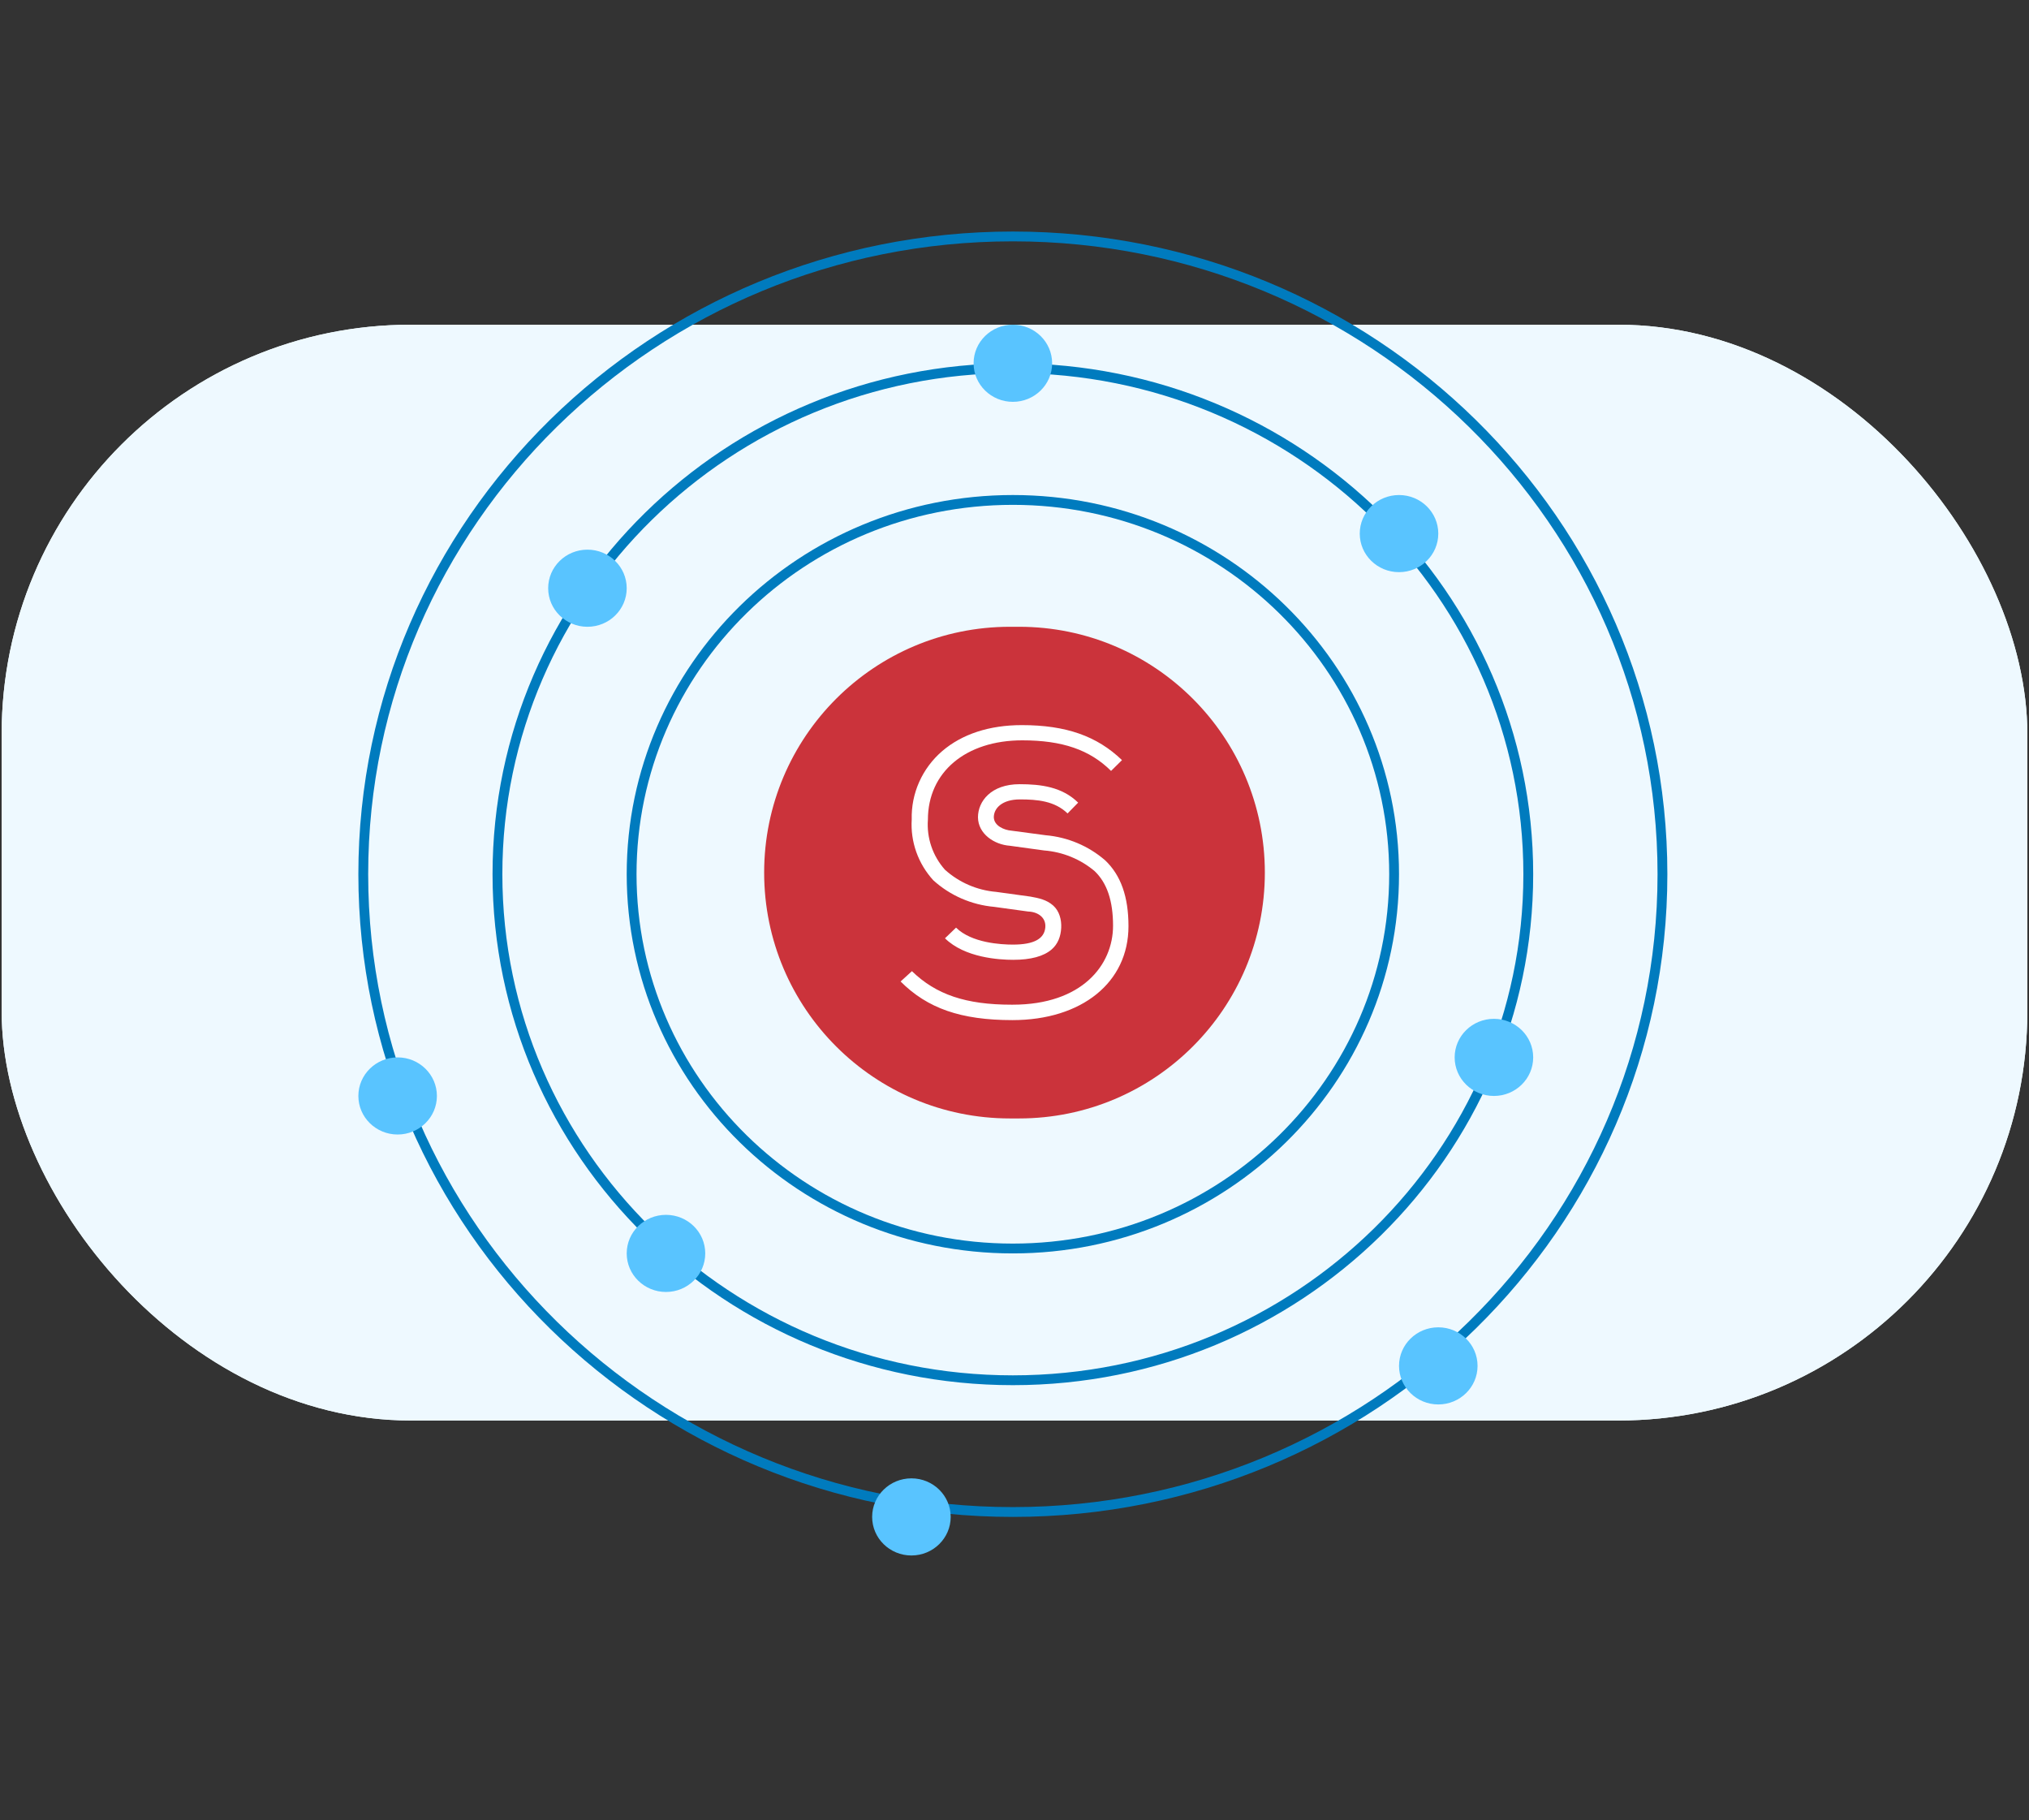
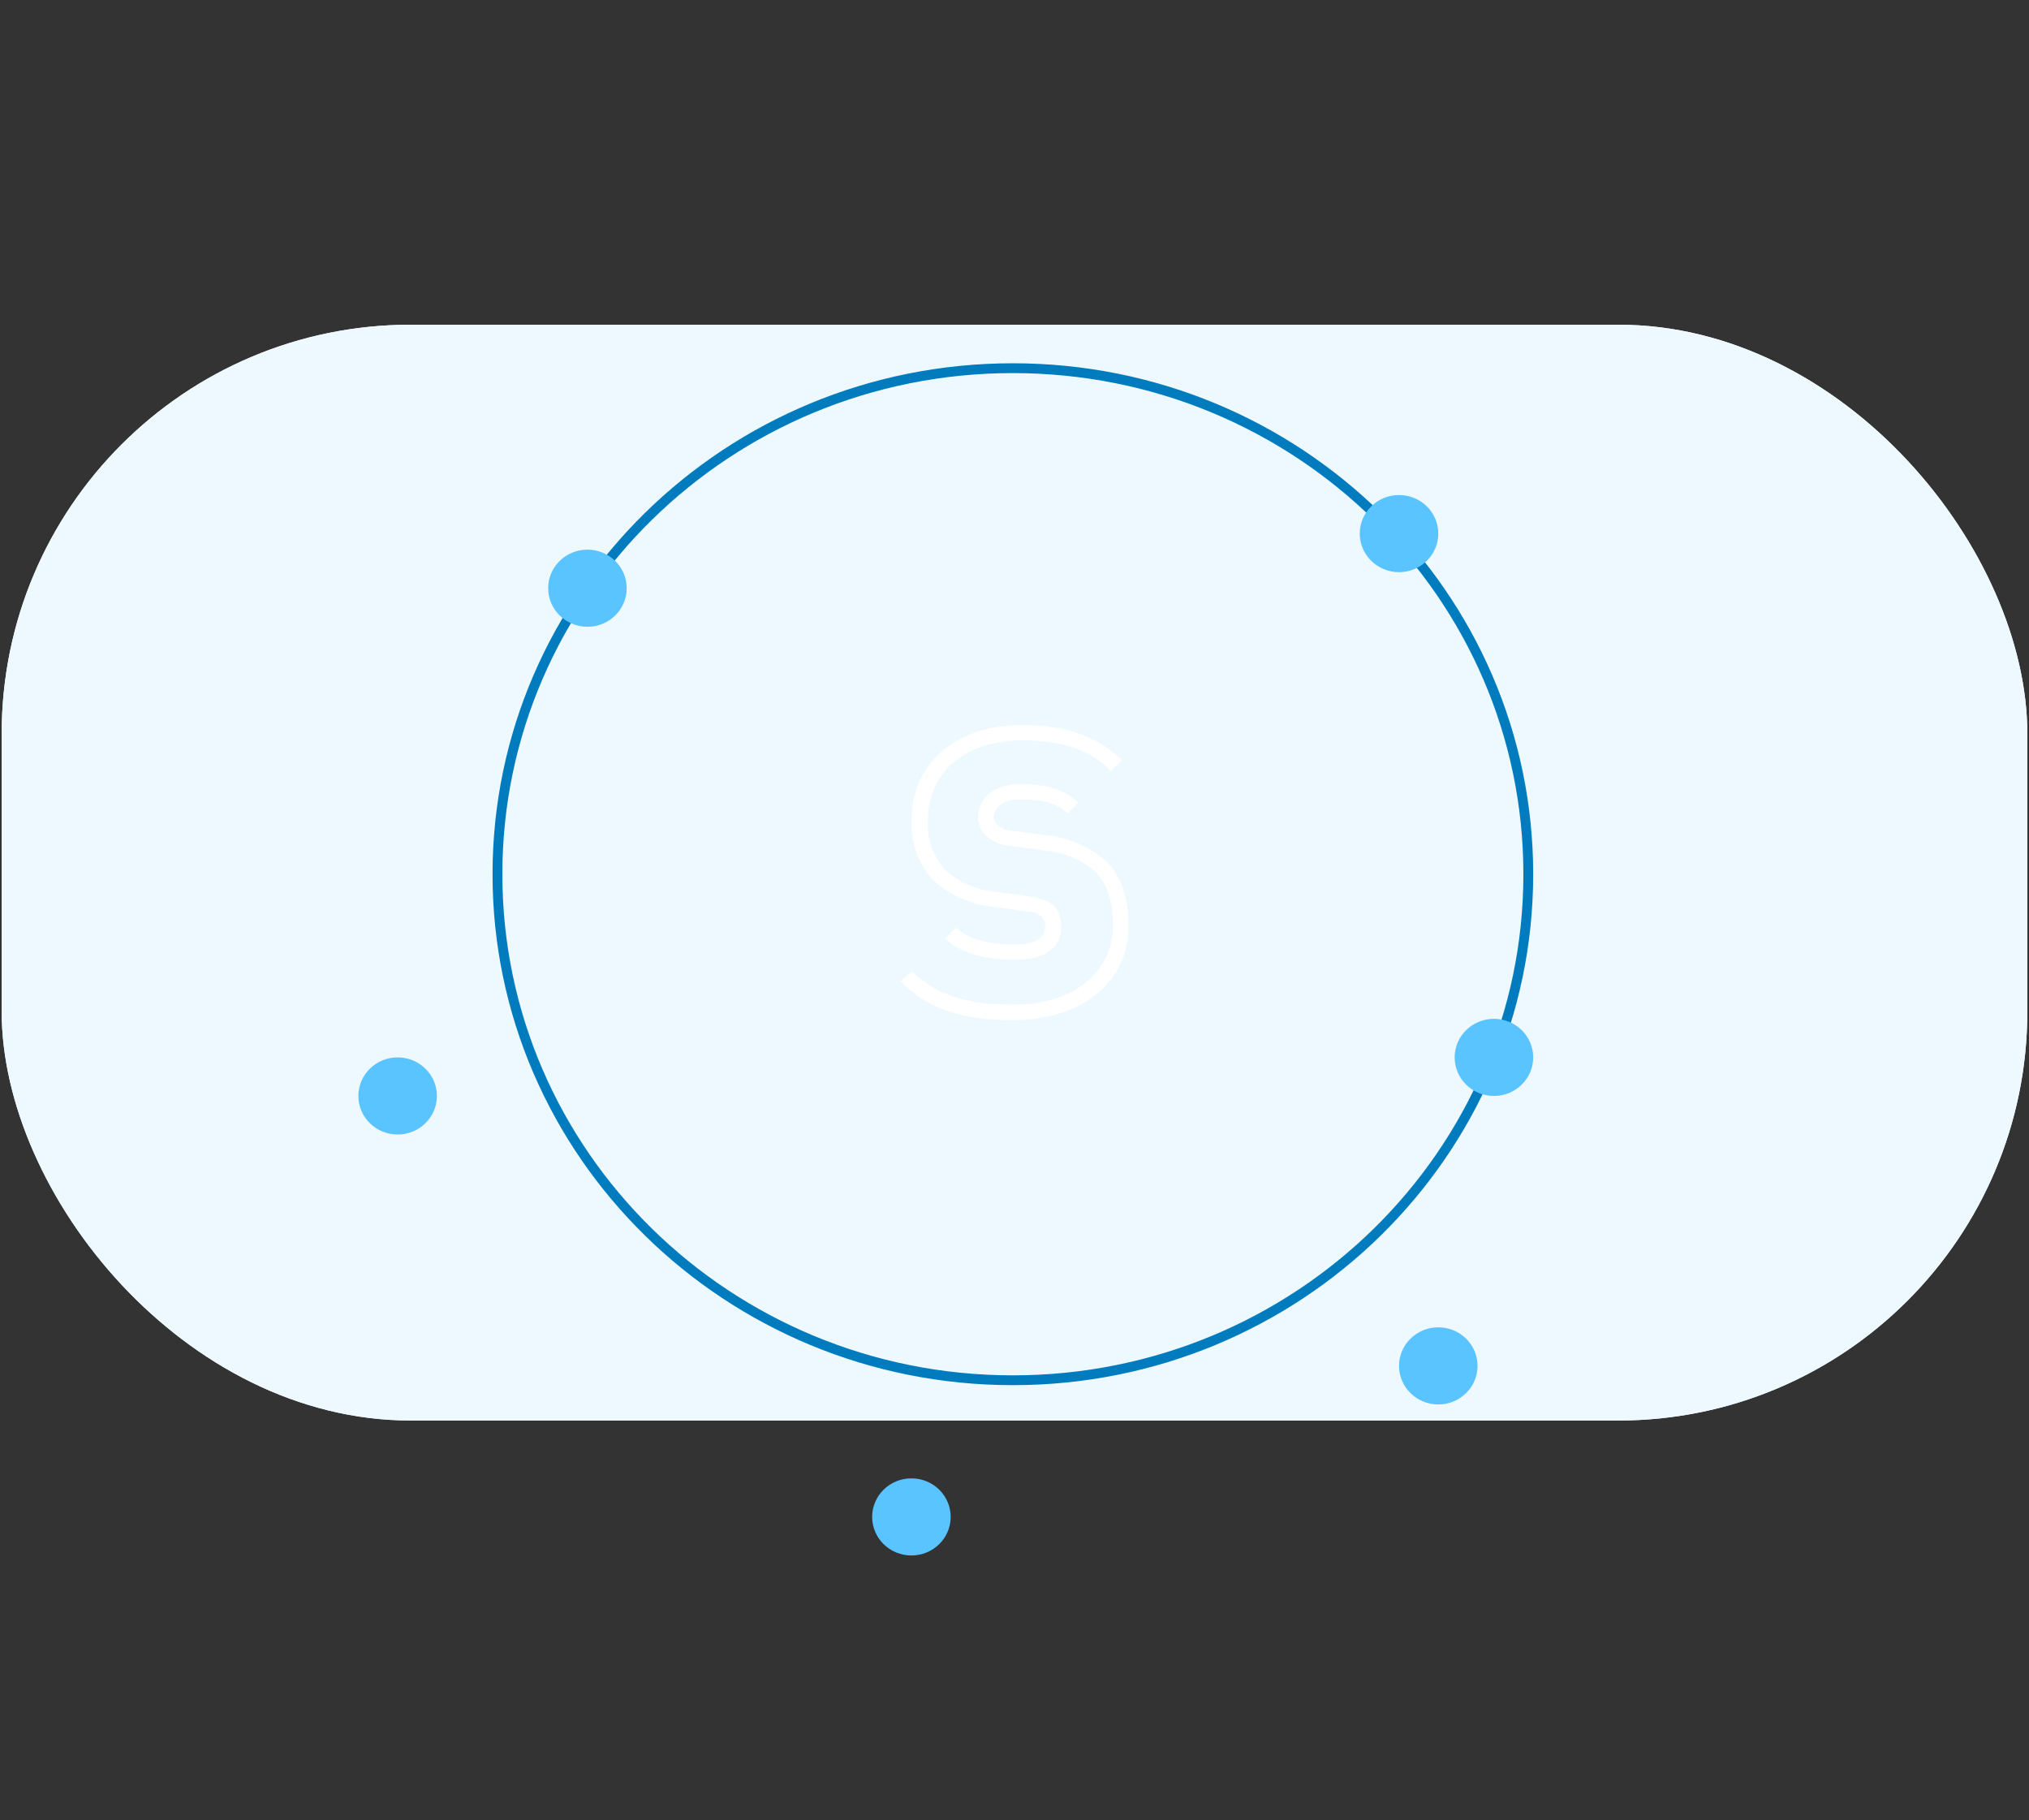
<svg xmlns="http://www.w3.org/2000/svg" width="611" height="548" viewBox="0 0 611 548" fill="none">
  <rect x="0" y="0" width="611" height="548" fill="#333333" stroke="none" />
  <rect x="0.5" y="97.761" width="610" height="329.91" rx="123.183" fill="#EEF9FF" />
  <rect x="0.5" y="97.761" width="610" height="329.91" rx="123.183" fill="#EEF9FF" />
-   <path d="M230.112 262.716C230.112 221.84 263.249 188.704 304.124 188.704H306.876C347.751 188.704 380.888 221.84 380.888 262.716V262.716C380.888 303.592 347.751 336.728 306.876 336.728H304.124C263.249 336.728 230.112 303.592 230.112 262.716V262.716Z" fill="#CB333B" />
  <path d="M299.352 273.023L309.634 274.436C312.487 274.524 315.056 276.202 314.776 279.241C314.469 282.562 311.506 284.389 305.028 284.389C301.45 284.389 292.586 283.905 287.897 279.281L284.566 282.492C290.509 288.347 300.874 288.972 305.131 288.972C310.395 288.972 314.282 287.923 316.688 285.843C318.559 284.226 319.446 281.93 319.567 279.302C319.68 276.858 319.001 274.289 317.161 272.639C315.177 270.859 312.76 270.385 310.272 269.934L299.989 268.52C294.23 268.032 288.798 265.682 284.545 261.838C282.721 259.783 281.329 257.395 280.45 254.81C279.571 252.225 279.223 249.494 279.424 246.776C279.424 232.482 290.797 222.892 307.845 222.892C319.876 222.892 328.143 225.718 334.58 232.098L337.87 228.848C330.343 221.6 321.007 218.309 307.701 218.309C297.933 218.309 289.707 221.014 283.743 226.122C280.763 228.68 278.394 231.852 276.805 235.411C275.216 238.971 274.446 242.83 274.551 246.715C274.344 250.038 274.811 253.368 275.927 256.512C277.043 259.656 278.784 262.55 281.049 265.028C286.087 269.598 292.521 272.408 299.352 273.023Z" fill="white" />
  <path d="M314.858 251.46L304.576 250.087C302.338 249.91 299.33 248.601 299.27 246.049C299.27 243.384 301.717 240.679 307.146 240.679C312.307 240.679 317.599 241.125 321.48 244.898L324.667 241.648C319.851 236.919 313.515 236.096 307.043 236.096C298.427 236.096 294.499 241.264 294.499 246.069C294.555 251.064 299.392 254.295 304.103 254.63L314.385 256.043C320.008 256.477 325.344 258.655 329.624 262.262C333.366 265.835 335.176 271.226 335.176 278.716C335.176 290.547 325.819 302.479 304.946 302.479H304.617C290.838 302.479 281.872 299.431 274.612 292.385L271.199 295.494C279.26 303.57 289.337 307.123 304.863 307.123C325.757 307.123 339.824 295.776 339.824 278.857C339.824 269.974 337.521 263.493 332.791 259.011C327.789 254.676 321.504 252.03 314.858 251.46Z" fill="white" />
-   <path d="M419.813 263.2C419.813 325.408 368.438 375.884 305.007 375.884C241.576 375.884 190.201 325.408 190.201 263.2C190.201 200.992 241.576 150.516 305.007 150.516C368.438 150.516 419.813 200.992 419.813 263.2Z" stroke="#007BBE" stroke-width="2.956" />
  <path d="M460.218 263.2C460.218 347.315 390.753 415.551 305.008 415.551C219.262 415.551 149.798 347.315 149.798 263.2C149.798 179.084 219.262 110.849 305.008 110.849C390.753 110.849 460.218 179.084 460.218 263.2Z" stroke="#007BBE" stroke-width="2.956" />
-   <path d="M500.621 263.2C500.621 369.223 413.067 455.217 305.007 455.217C196.947 455.217 109.393 369.223 109.393 263.2C109.393 157.177 196.947 71.183 305.007 71.183C413.067 71.183 500.621 157.177 500.621 263.2Z" stroke="#007BBE" stroke-width="2.956" />
  <ellipse cx="421.291" cy="160.647" rx="11.825" ry="11.61" fill="#59C4FF" />
-   <ellipse cx="200.548" cy="377.362" rx="11.825" ry="11.61" fill="#59C4FF" />
  <ellipse cx="433.118" cy="411.224" rx="11.825" ry="11.61" fill="#59C4FF" />
  <ellipse cx="176.898" cy="177.094" rx="11.825" ry="11.61" fill="#59C4FF" />
  <ellipse cx="274.458" cy="456.695" rx="11.825" ry="11.61" fill="#59C4FF" />
-   <ellipse cx="305.007" cy="109.371" rx="11.825" ry="11.61" fill="#59C4FF" />
  <ellipse cx="449.87" cy="318.346" rx="11.825" ry="11.61" fill="#59C4FF" />
  <ellipse cx="119.741" cy="329.956" rx="11.825" ry="11.61" fill="#59C4FF" />
</svg>